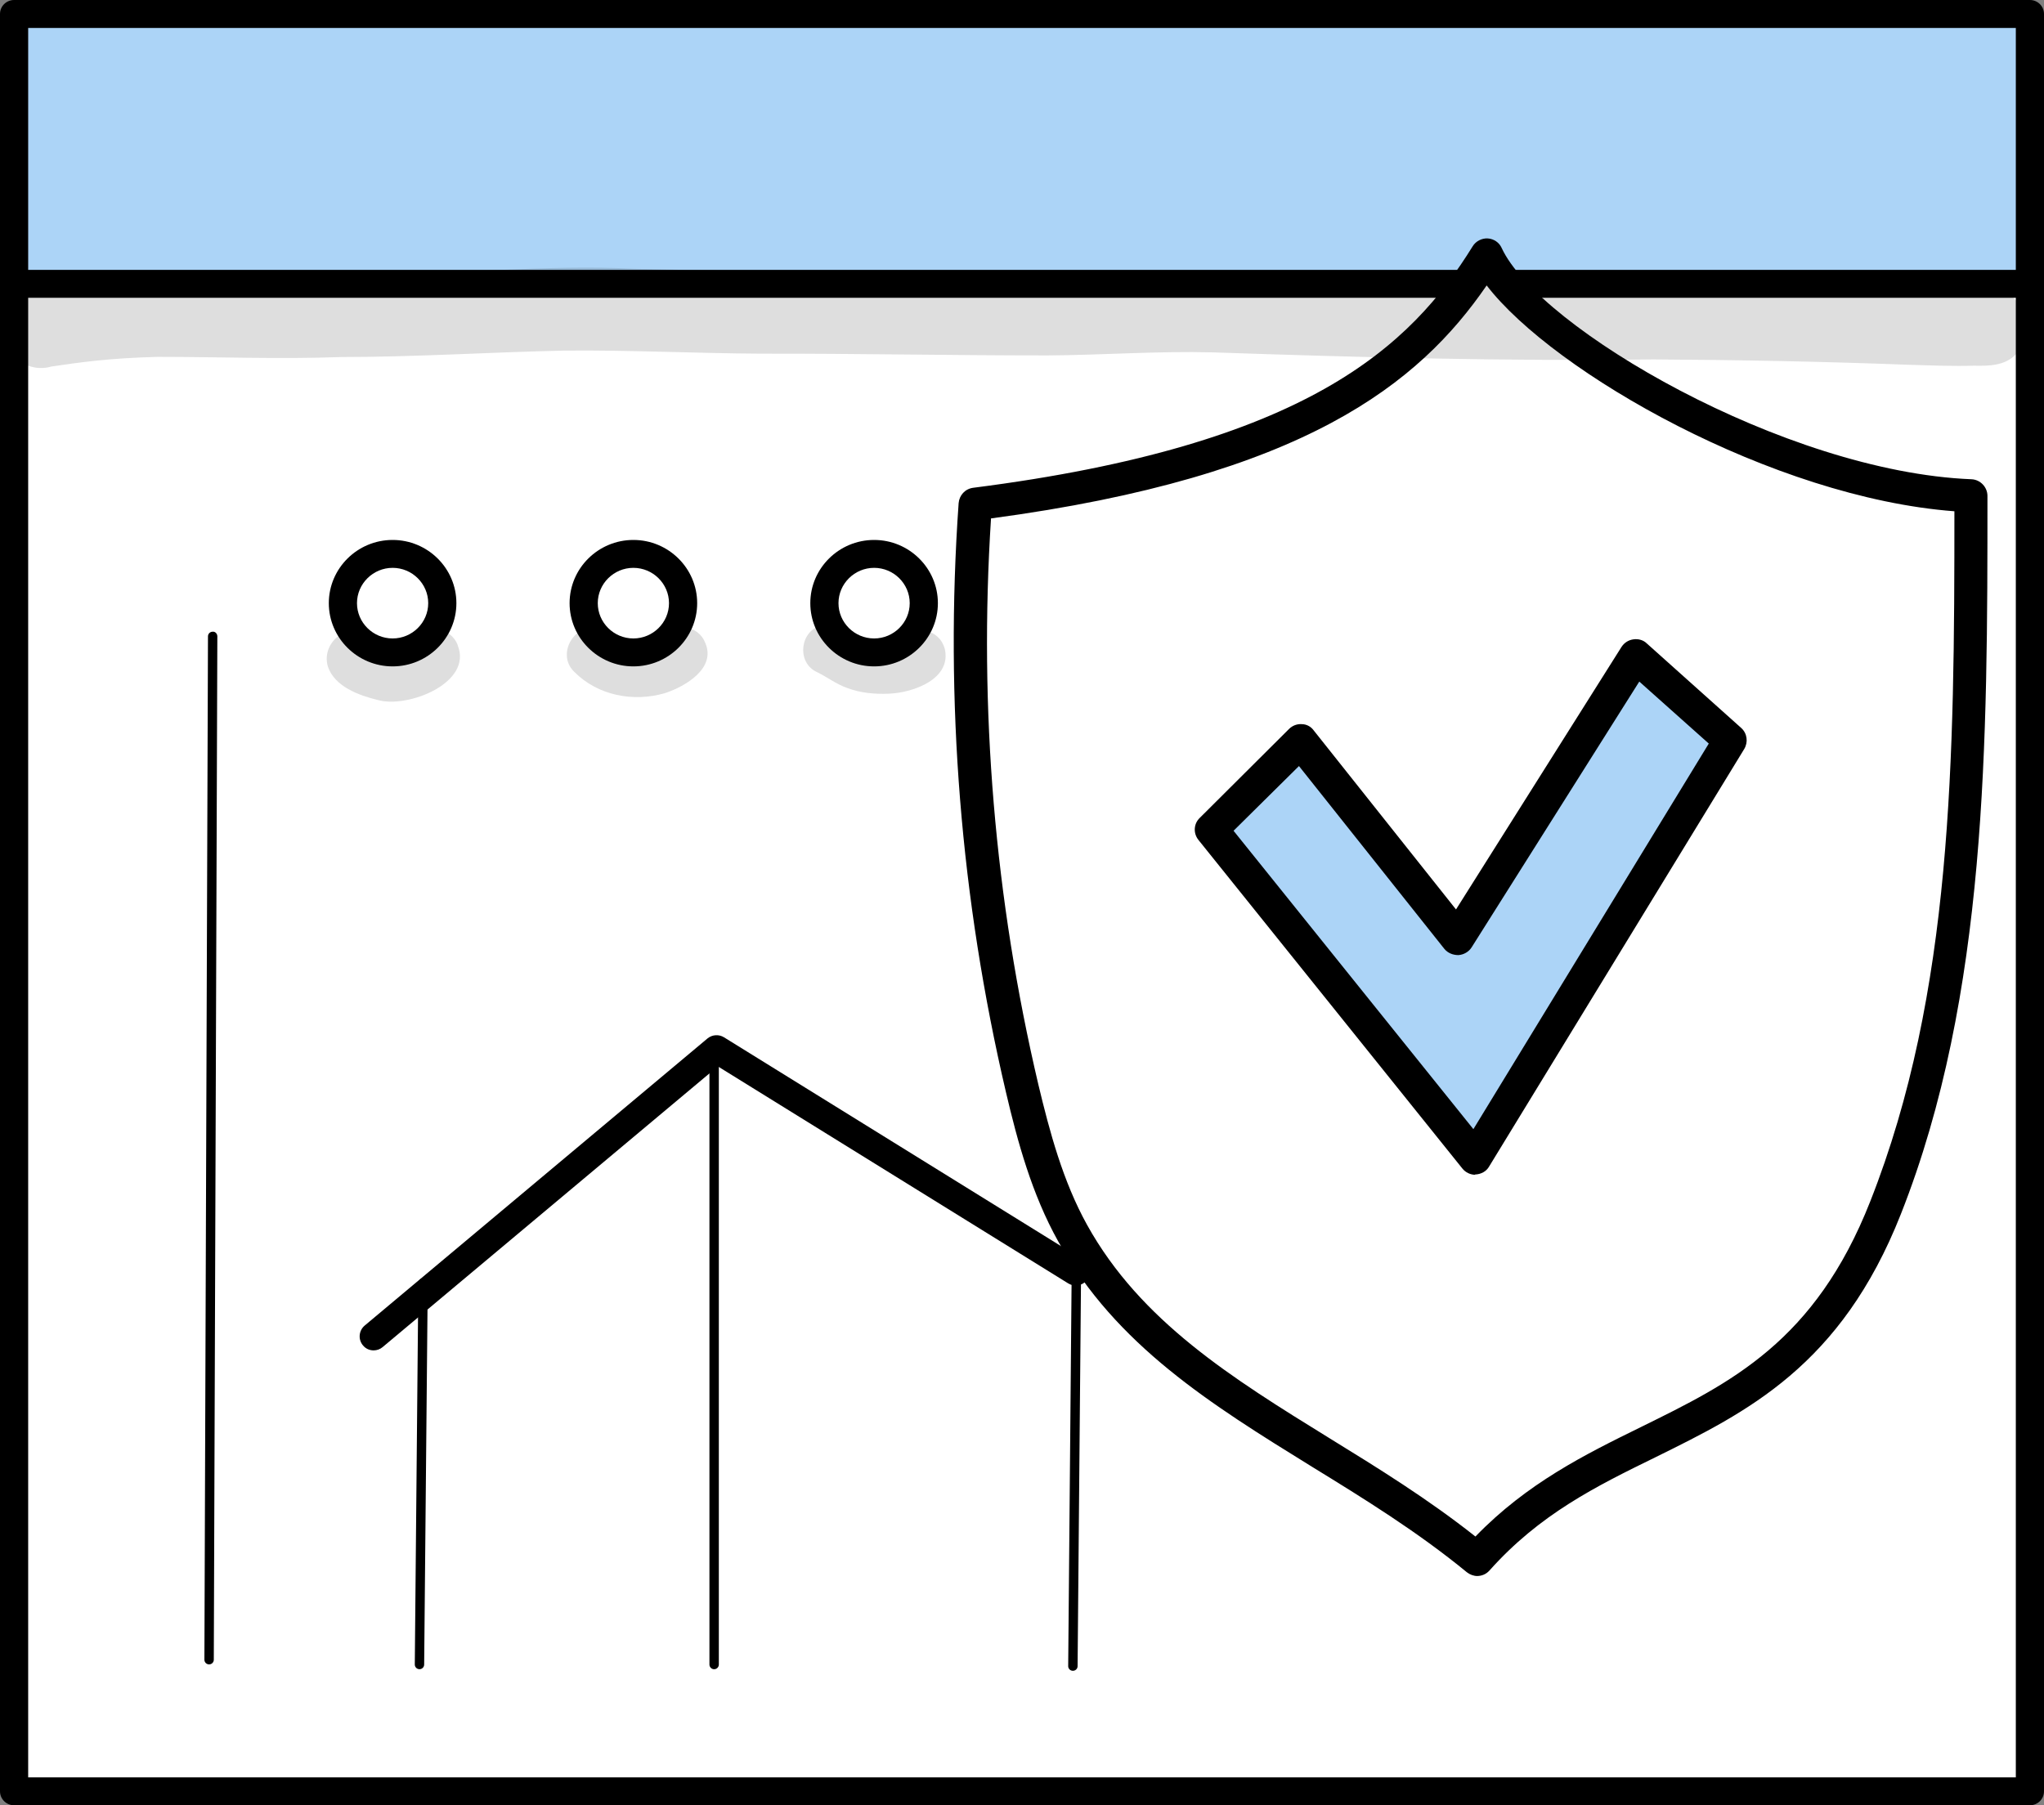
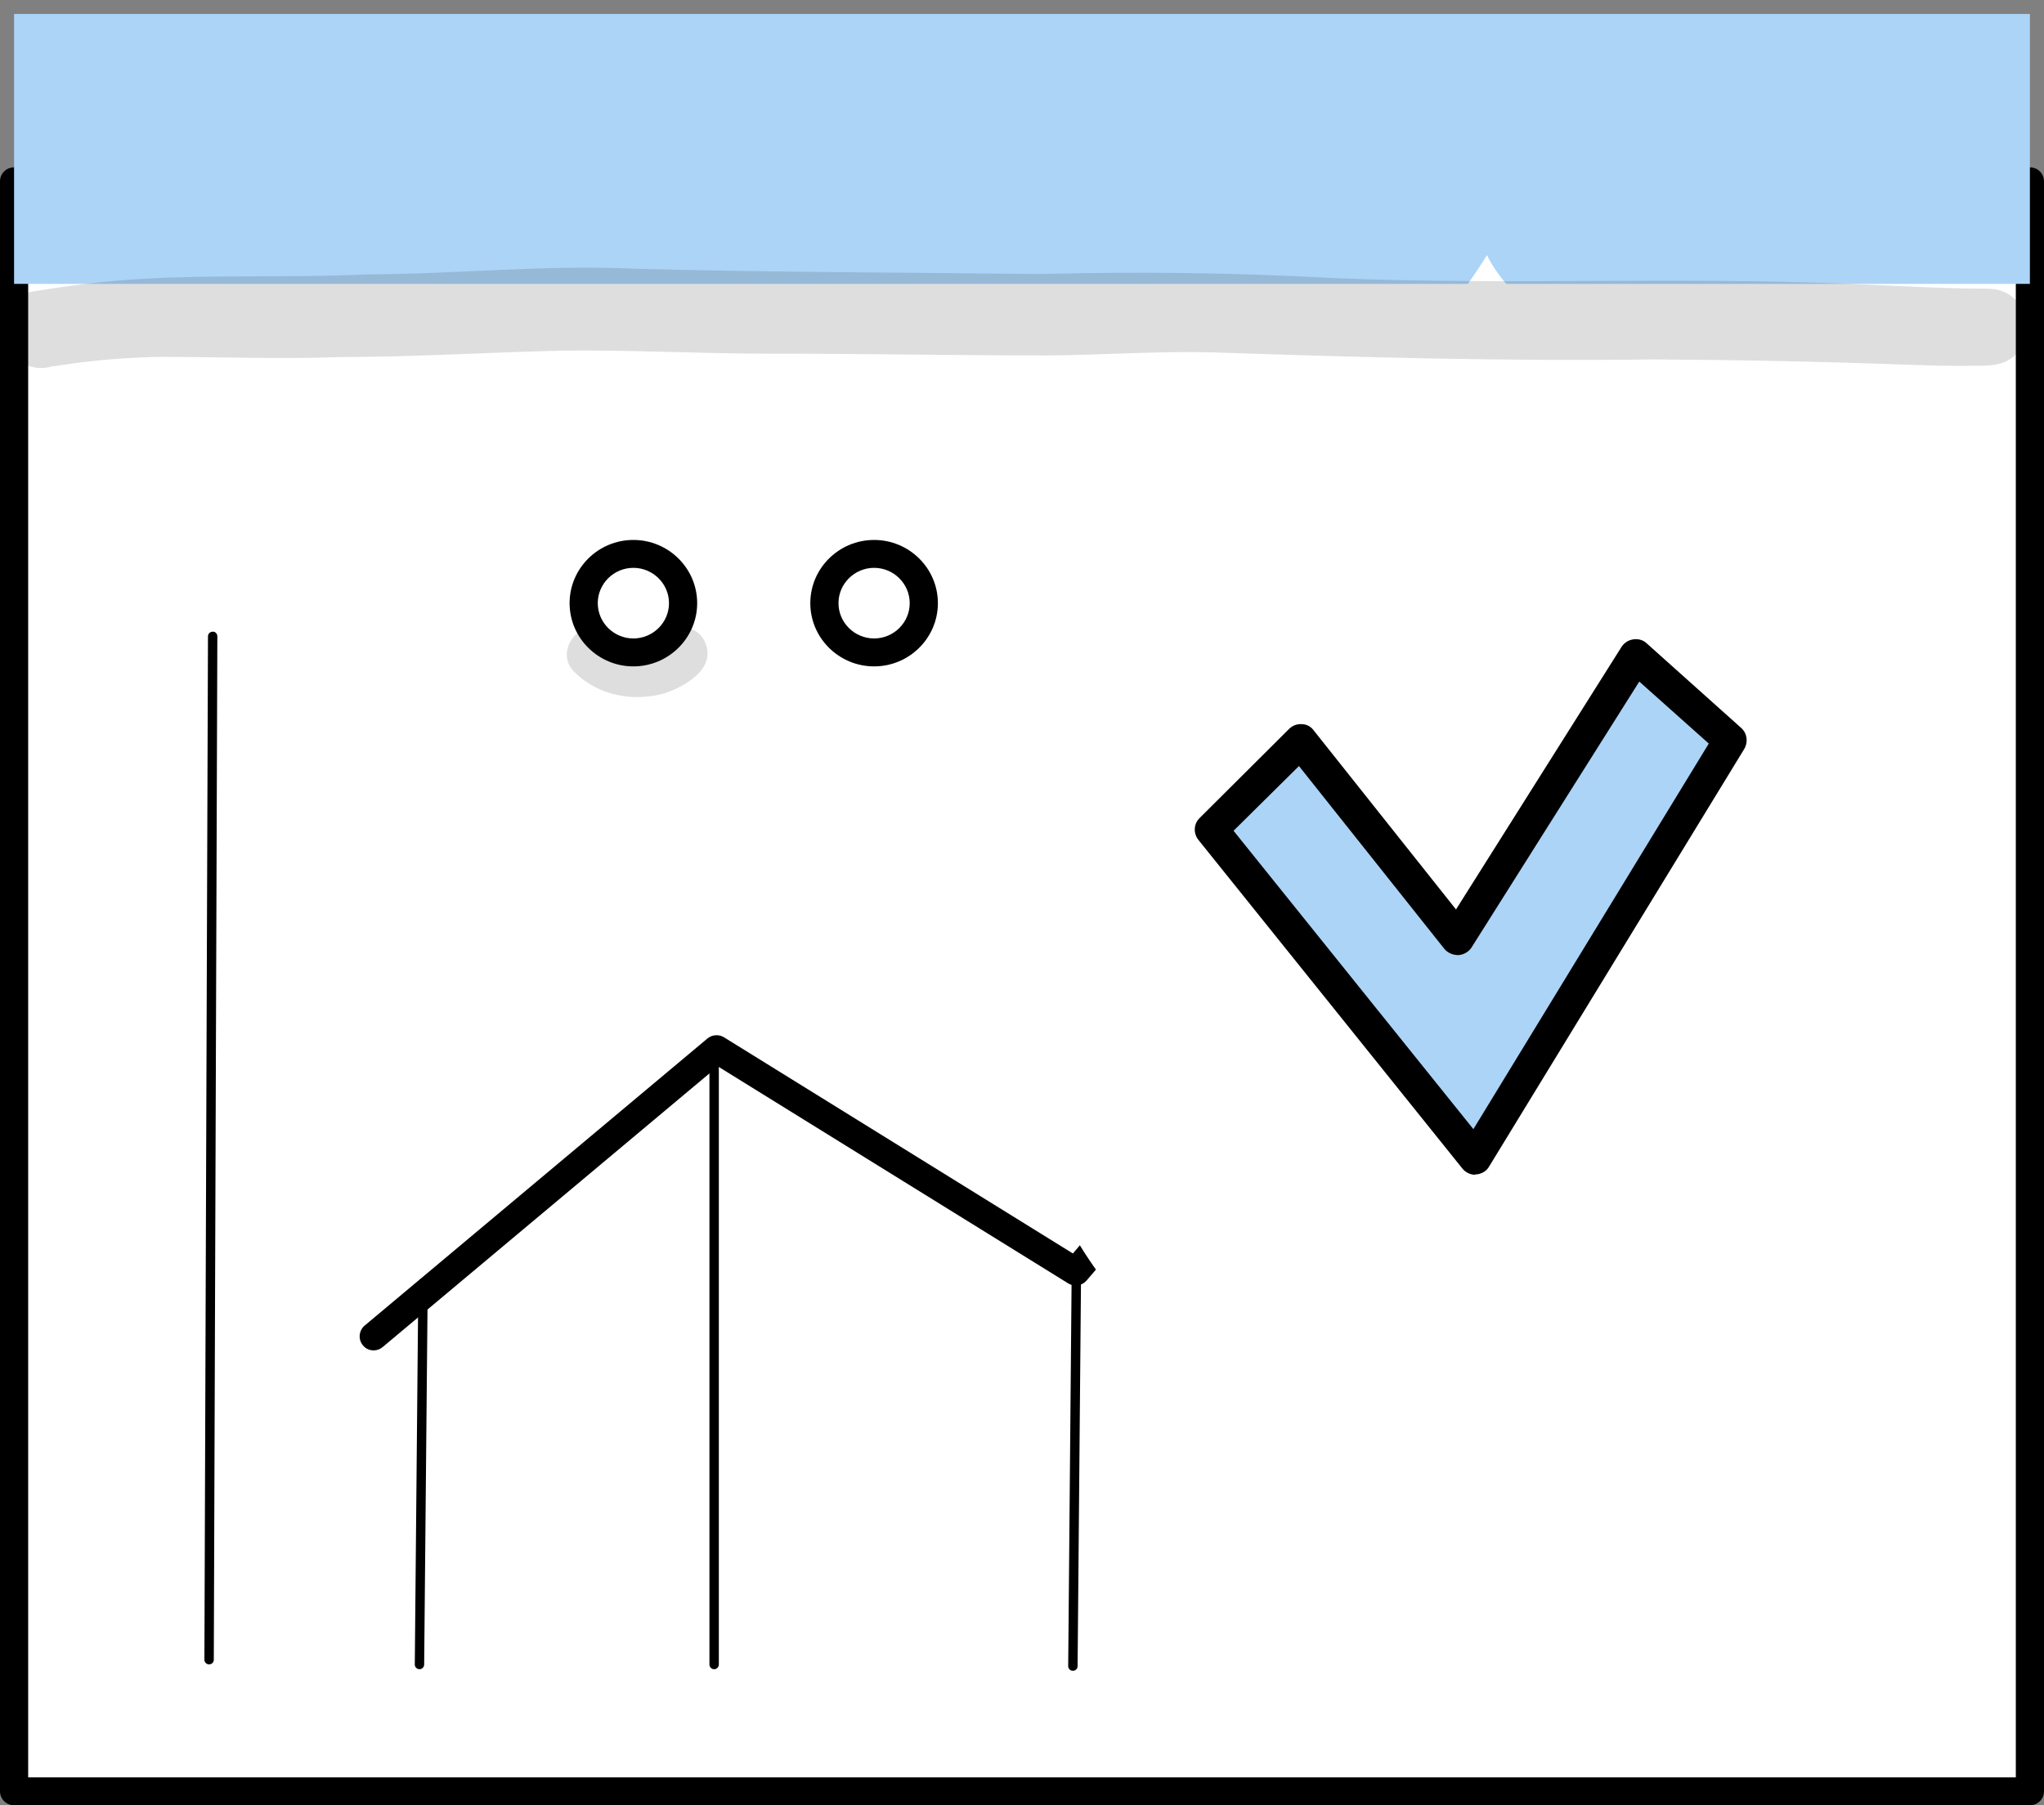
<svg xmlns="http://www.w3.org/2000/svg" width="60" height="53" viewBox="0 0 60 53" fill="none">
  <rect x="0" y="0" width="60" height="53" fill="#808080" stroke="none" />
  <g clip-path="url(#clip0_429_670)">
    <path d="M59.586 5.323H0.413V52.59H59.586V5.323Z" fill="white" />
    <path d="M59.587 53H0.413C0.185 53 0 52.816 0 52.59V5.323C0 5.097 0.185 4.913 0.413 4.913H59.587C59.815 4.913 60 5.097 60 5.323V52.59C60 52.816 59.815 53 59.587 53ZM0.827 52.18H59.173V5.733H0.827V52.18Z" fill="black" />
    <path d="M59.586 0.41H0.413V8.334H59.586V0.41Z" fill="#ACD4F7" />
-     <path d="M59.587 8.743H0.413C0.185 8.743 0 8.559 0 8.333V0.41C0 0.184 0.185 0 0.413 0H59.587C59.815 0 60 0.184 60 0.41V8.333C60 8.559 59.815 8.743 59.587 8.743ZM0.827 7.923H59.173V0.82H0.827V7.923Z" fill="black" />
    <path d="M10.062 17.708C10.062 16.907 10.717 16.262 11.521 16.262C12.324 16.262 12.979 16.912 12.979 17.708C12.979 18.504 12.324 19.154 11.521 19.154C10.717 19.154 10.062 18.504 10.062 17.708Z" fill="white" />
-     <path d="M11.525 19.564C10.493 19.564 9.652 18.73 9.652 17.708C9.652 16.685 10.493 15.852 11.525 15.852C12.556 15.852 13.397 16.685 13.397 17.708C13.397 18.73 12.556 19.564 11.525 19.564ZM11.525 16.671C10.95 16.671 10.479 17.138 10.479 17.708C10.479 18.278 10.95 18.744 11.525 18.744C12.1 18.744 12.57 18.278 12.57 17.708C12.57 17.138 12.1 16.671 11.525 16.671Z" fill="black" />
-     <path d="M17.133 17.708C17.133 16.907 17.789 16.262 18.592 16.262C19.395 16.262 20.051 16.912 20.051 17.708C20.051 18.504 19.395 19.154 18.592 19.154C17.789 19.154 17.133 18.504 17.133 17.708Z" fill="white" />
+     <path d="M17.133 17.708C17.133 16.907 17.789 16.262 18.592 16.262C19.395 16.262 20.051 16.912 20.051 17.708C17.789 19.154 17.133 18.504 17.133 17.708Z" fill="white" />
    <path d="M18.592 19.564C17.561 19.564 16.72 18.73 16.72 17.708C16.72 16.685 17.561 15.852 18.592 15.852C19.623 15.852 20.465 16.685 20.465 17.708C20.465 18.73 19.623 19.564 18.592 19.564ZM18.592 16.671C18.017 16.671 17.547 17.138 17.547 17.708C17.547 18.278 18.017 18.744 18.592 18.744C19.167 18.744 19.638 18.278 19.638 17.708C19.638 17.138 19.167 16.671 18.592 16.671Z" fill="black" />
    <path d="M24.199 17.708C24.199 16.907 24.855 16.262 25.658 16.262C26.461 16.262 27.117 16.912 27.117 17.708C27.117 18.504 26.461 19.154 25.658 19.154C24.855 19.154 24.199 18.504 24.199 17.708Z" fill="white" />
    <path d="M25.659 19.564C24.627 19.564 23.786 18.73 23.786 17.708C23.786 16.685 24.627 15.852 25.659 15.852C26.69 15.852 27.531 16.685 27.531 17.708C27.531 18.73 26.69 19.564 25.659 19.564ZM25.659 16.671C25.084 16.671 24.613 17.138 24.613 17.708C24.613 18.278 25.084 18.744 25.659 18.744C26.234 18.744 26.704 18.278 26.704 17.708C26.704 17.138 26.234 16.671 25.659 16.671Z" fill="black" />
    <path d="M10.968 39.645C10.85 39.645 10.736 39.598 10.655 39.499C10.507 39.325 10.531 39.066 10.702 38.919L20.768 30.487C20.906 30.374 21.101 30.36 21.253 30.454L31.494 36.8L47.201 18.419C47.277 18.329 47.387 18.277 47.505 18.273C47.629 18.273 47.738 18.315 47.819 18.404L54.53 25.532C54.686 25.697 54.677 25.956 54.511 26.111C54.344 26.267 54.083 26.257 53.926 26.092L47.534 19.299L31.894 37.596C31.761 37.751 31.532 37.784 31.361 37.681L21.072 31.307L11.235 39.546C11.159 39.612 11.063 39.645 10.968 39.645Z" fill="black" />
    <path d="M20.963 49.006C20.887 49.006 20.825 48.944 20.825 48.869V31.232C20.825 31.157 20.887 31.096 20.963 31.096C21.039 31.096 21.101 31.157 21.101 31.232V48.869C21.101 48.944 21.039 49.006 20.963 49.006Z" fill="black" />
    <path d="M12.314 49.005C12.238 49.005 12.176 48.944 12.176 48.869L12.28 37.667C12.28 37.592 12.342 37.53 12.418 37.53C12.494 37.53 12.556 37.592 12.556 37.667L12.451 48.869C12.451 48.944 12.39 49.005 12.314 49.005Z" fill="black" />
    <path d="M31.494 49.052C31.418 49.052 31.356 48.991 31.356 48.916L31.461 37.012C31.461 36.936 31.523 36.875 31.599 36.875C31.675 36.875 31.737 36.936 31.737 37.012L31.632 48.916C31.632 48.991 31.57 49.052 31.494 49.052Z" fill="black" />
    <g clip-path="url(#clip1_429_670)">
      <path d="M57.87 14.56C52.22 14.34 44.81 9.99 43.65 7.49C41.73 10.58 38.59 13.53 28.63 14.8C28.22 20.55 28.69 26.35 30.01 31.96C30.35 33.42 30.76 34.89 31.49 36.2C34 40.72 39.14 42.32 43.37 45.78C47.24 41.42 52.56 42.56 55.36 35.45C57.82 29.23 57.86 22.23 57.86 14.55L57.87 14.56Z" fill="white" />
-       <path d="M43.37 46.27C43.26 46.27 43.15 46.23 43.06 46.16C41.61 44.97 40.04 44 38.51 43.06C35.55 41.23 32.76 39.5 31.06 36.44C30.29 35.06 29.87 33.52 29.53 32.07C28.2 26.4 27.73 20.58 28.14 14.77C28.16 14.54 28.33 14.35 28.57 14.32C38.37 13.07 41.41 10.17 43.23 7.23C43.32 7.08 43.5 6.99 43.67 7C43.85 7.01 44.01 7.12 44.08 7.28C45.16 9.62 52.39 13.85 57.87 14.07C58.13 14.08 58.34 14.3 58.34 14.56C58.34 21.76 58.34 29.21 55.8 35.64C54.04 40.11 51.27 41.46 48.6 42.78C46.84 43.64 45.19 44.46 43.72 46.11C43.62 46.22 43.49 46.27 43.35 46.27H43.37ZM29.09 15.23C28.73 20.81 29.2 26.4 30.48 31.84C30.81 33.22 31.2 34.68 31.91 35.96C33.48 38.79 36.17 40.46 39.02 42.22C40.45 43.1 41.92 44.01 43.31 45.11C44.83 43.54 46.53 42.7 48.18 41.89C50.8 40.6 53.28 39.39 54.9 35.27C57.32 29.14 57.37 22.28 57.37 15.01C52.05 14.61 45.61 10.94 43.64 8.38C41.66 11.26 38.29 13.99 29.09 15.22V15.23Z" fill="black" />
      <path d="M38.18 21.75L35.56 24.36L43.31 34L50.8 21.74L48.02 19.26L42.79 27.55L38.18 21.75Z" fill="#ACD4F7" />
      <path d="M43.31 34.49C43.16 34.49 43.02 34.42 42.93 34.31L35.18 24.66C35.02 24.46 35.04 24.18 35.22 24.01L37.84 21.4C37.94 21.3 38.08 21.25 38.21 21.26C38.35 21.26 38.48 21.33 38.56 21.44L42.74 26.7L47.6 18.99C47.68 18.87 47.8 18.79 47.95 18.77C48.09 18.75 48.24 18.79 48.34 18.89L51.11 21.37C51.29 21.53 51.32 21.79 51.2 21.99L43.71 34.25C43.63 34.39 43.48 34.47 43.32 34.48C43.31 34.48 43.3 34.48 43.29 34.48L43.31 34.49ZM36.21 24.39L43.25 33.15L50.16 21.83L48.12 20.01L43.2 27.81C43.12 27.94 42.97 28.03 42.81 28.04C42.65 28.04 42.5 27.98 42.4 27.86L38.13 22.49L36.2 24.4L36.21 24.39Z" fill="black" />
    </g>
    <path d="M6.138 48.864C6.062 48.864 6 48.803 6 48.727L6.105 18.682C6.105 18.607 6.166 18.546 6.242 18.546C6.318 18.536 6.38 18.607 6.38 18.682L6.276 48.727C6.276 48.803 6.214 48.864 6.138 48.864Z" fill="black" />
    <g opacity="0.13">
      <path d="M58.37 8.475C57.006 8.475 55.642 8.385 54.278 8.334C49.236 8.122 44.184 8.376 39.142 8.164C36.267 8.004 33.391 7.971 30.511 8.046C26.552 7.999 22.594 7.994 18.635 7.891C16.002 7.764 13.379 8.051 10.746 8.056C8.16 8.178 5.561 8.018 2.985 8.282C2.286 8.357 1.597 8.451 0.903 8.569C0.613 8.645 0.371 8.838 0.219 9.092C-0.299 9.935 0.547 11.042 1.512 10.76C2.329 10.642 3.161 10.515 4.625 10.477C6.421 10.477 8.217 10.548 10.014 10.482C12.2 10.482 14.377 10.34 16.563 10.293C18.488 10.274 20.407 10.373 22.332 10.383C25.136 10.378 27.935 10.435 30.739 10.435C32.36 10.425 33.98 10.303 35.601 10.345C39.912 10.491 44.217 10.609 48.528 10.552C51.018 10.566 53.508 10.614 55.994 10.708C56.645 10.727 57.296 10.755 57.947 10.736C58.38 10.745 58.855 10.741 59.173 10.402C59.877 9.728 59.364 8.456 58.37 8.48V8.475Z" fill="black" />
    </g>
    <g opacity="0.13">
-       <path d="M13.44 18.951C13.231 18.367 12.38 18.282 12.005 18.758C12.005 18.758 12.005 18.758 11.995 18.763C11.943 18.8 11.891 18.833 11.834 18.866C11.767 18.89 11.696 18.909 11.625 18.923C11.61 18.923 11.601 18.923 11.587 18.923C11.558 18.923 11.53 18.923 11.501 18.918C11.473 18.913 11.439 18.904 11.401 18.895C11.325 18.876 11.268 18.852 11.23 18.843C11.187 18.819 11.145 18.796 11.102 18.772C11.05 18.72 10.993 18.673 10.921 18.631C10.28 18.197 9.41 18.829 9.624 19.568C9.823 20.157 10.532 20.416 11.097 20.553C11.967 20.798 13.882 20.053 13.435 18.946L13.44 18.951Z" fill="black" />
-     </g>
+       </g>
    <g opacity="0.13">
      <path d="M20.701 18.876C20.521 18.367 19.784 18.235 19.418 18.621C19.375 18.664 19.333 18.701 19.285 18.744C19.271 18.753 19.261 18.763 19.242 18.772C18.943 18.904 18.995 18.881 18.606 18.918C18.553 18.918 18.506 18.918 18.453 18.909C18.396 18.895 18.335 18.876 18.292 18.862C18.206 18.819 18.121 18.777 18.04 18.725C18.026 18.716 18.016 18.711 18.007 18.701C17.912 18.617 17.826 18.527 17.703 18.494C16.956 18.146 16.272 19.168 16.861 19.728C17.55 20.421 18.591 20.619 19.518 20.35C20.122 20.152 21.029 19.615 20.701 18.871V18.876Z" fill="black" />
    </g>
    <g opacity="0.13">
-       <path d="M27.726 19.032C27.578 18.485 26.875 18.33 26.466 18.683C26.414 18.716 26.357 18.744 26.3 18.768C26.271 18.782 26.243 18.791 26.215 18.805C26.186 18.815 26.11 18.843 26.024 18.867C25.991 18.876 25.958 18.881 25.929 18.89C25.863 18.89 25.796 18.89 25.73 18.89C25.34 18.81 25.345 18.777 25.235 18.73C24.893 18.551 24.527 18.25 24.114 18.363C23.496 18.509 23.377 19.408 23.938 19.71C24.261 19.861 24.542 20.087 24.884 20.204C25.269 20.346 25.692 20.384 26.1 20.365C26.818 20.336 27.949 19.927 27.73 19.036L27.726 19.032Z" fill="black" />
-     </g>
+       </g>
  </g>
  <defs>
    <clipPath id="clip0_429_670">
      <rect width="60" height="53" fill="white" />
    </clipPath>
    <clipPath id="clip1_429_670">
      <rect width="30.35" height="39.27" fill="white" transform="translate(28 7)" />
    </clipPath>
  </defs>
</svg>